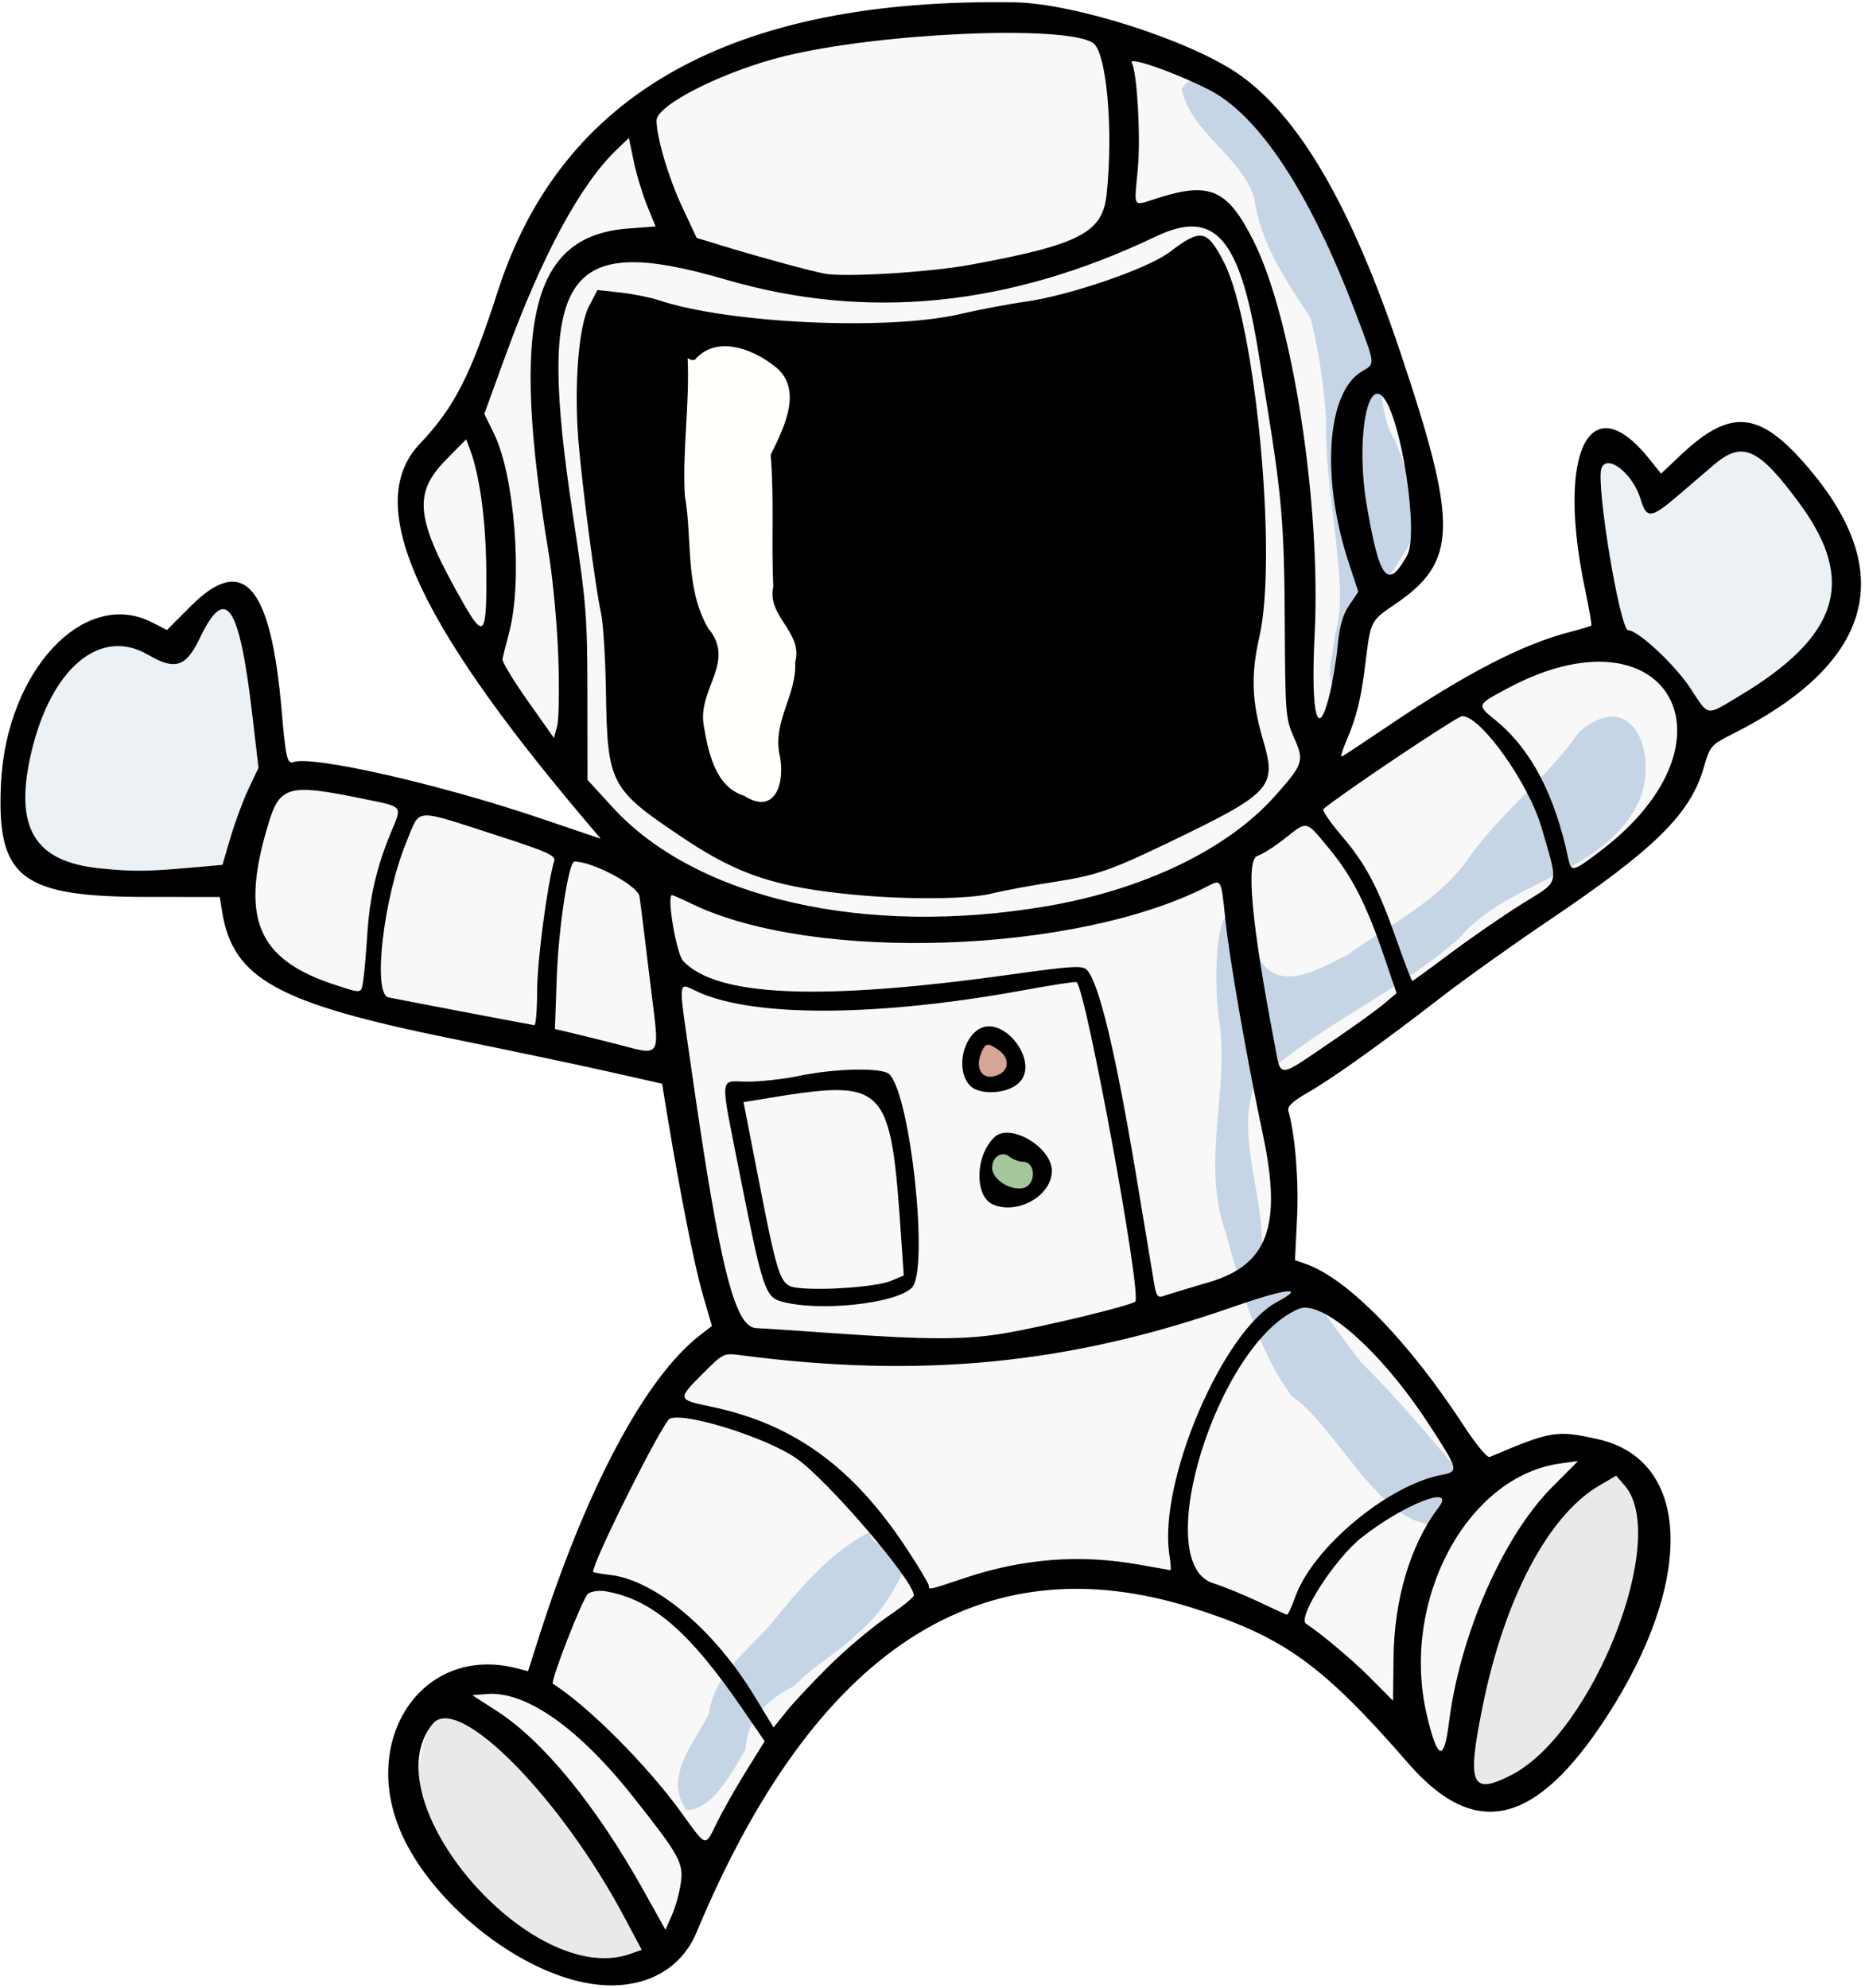
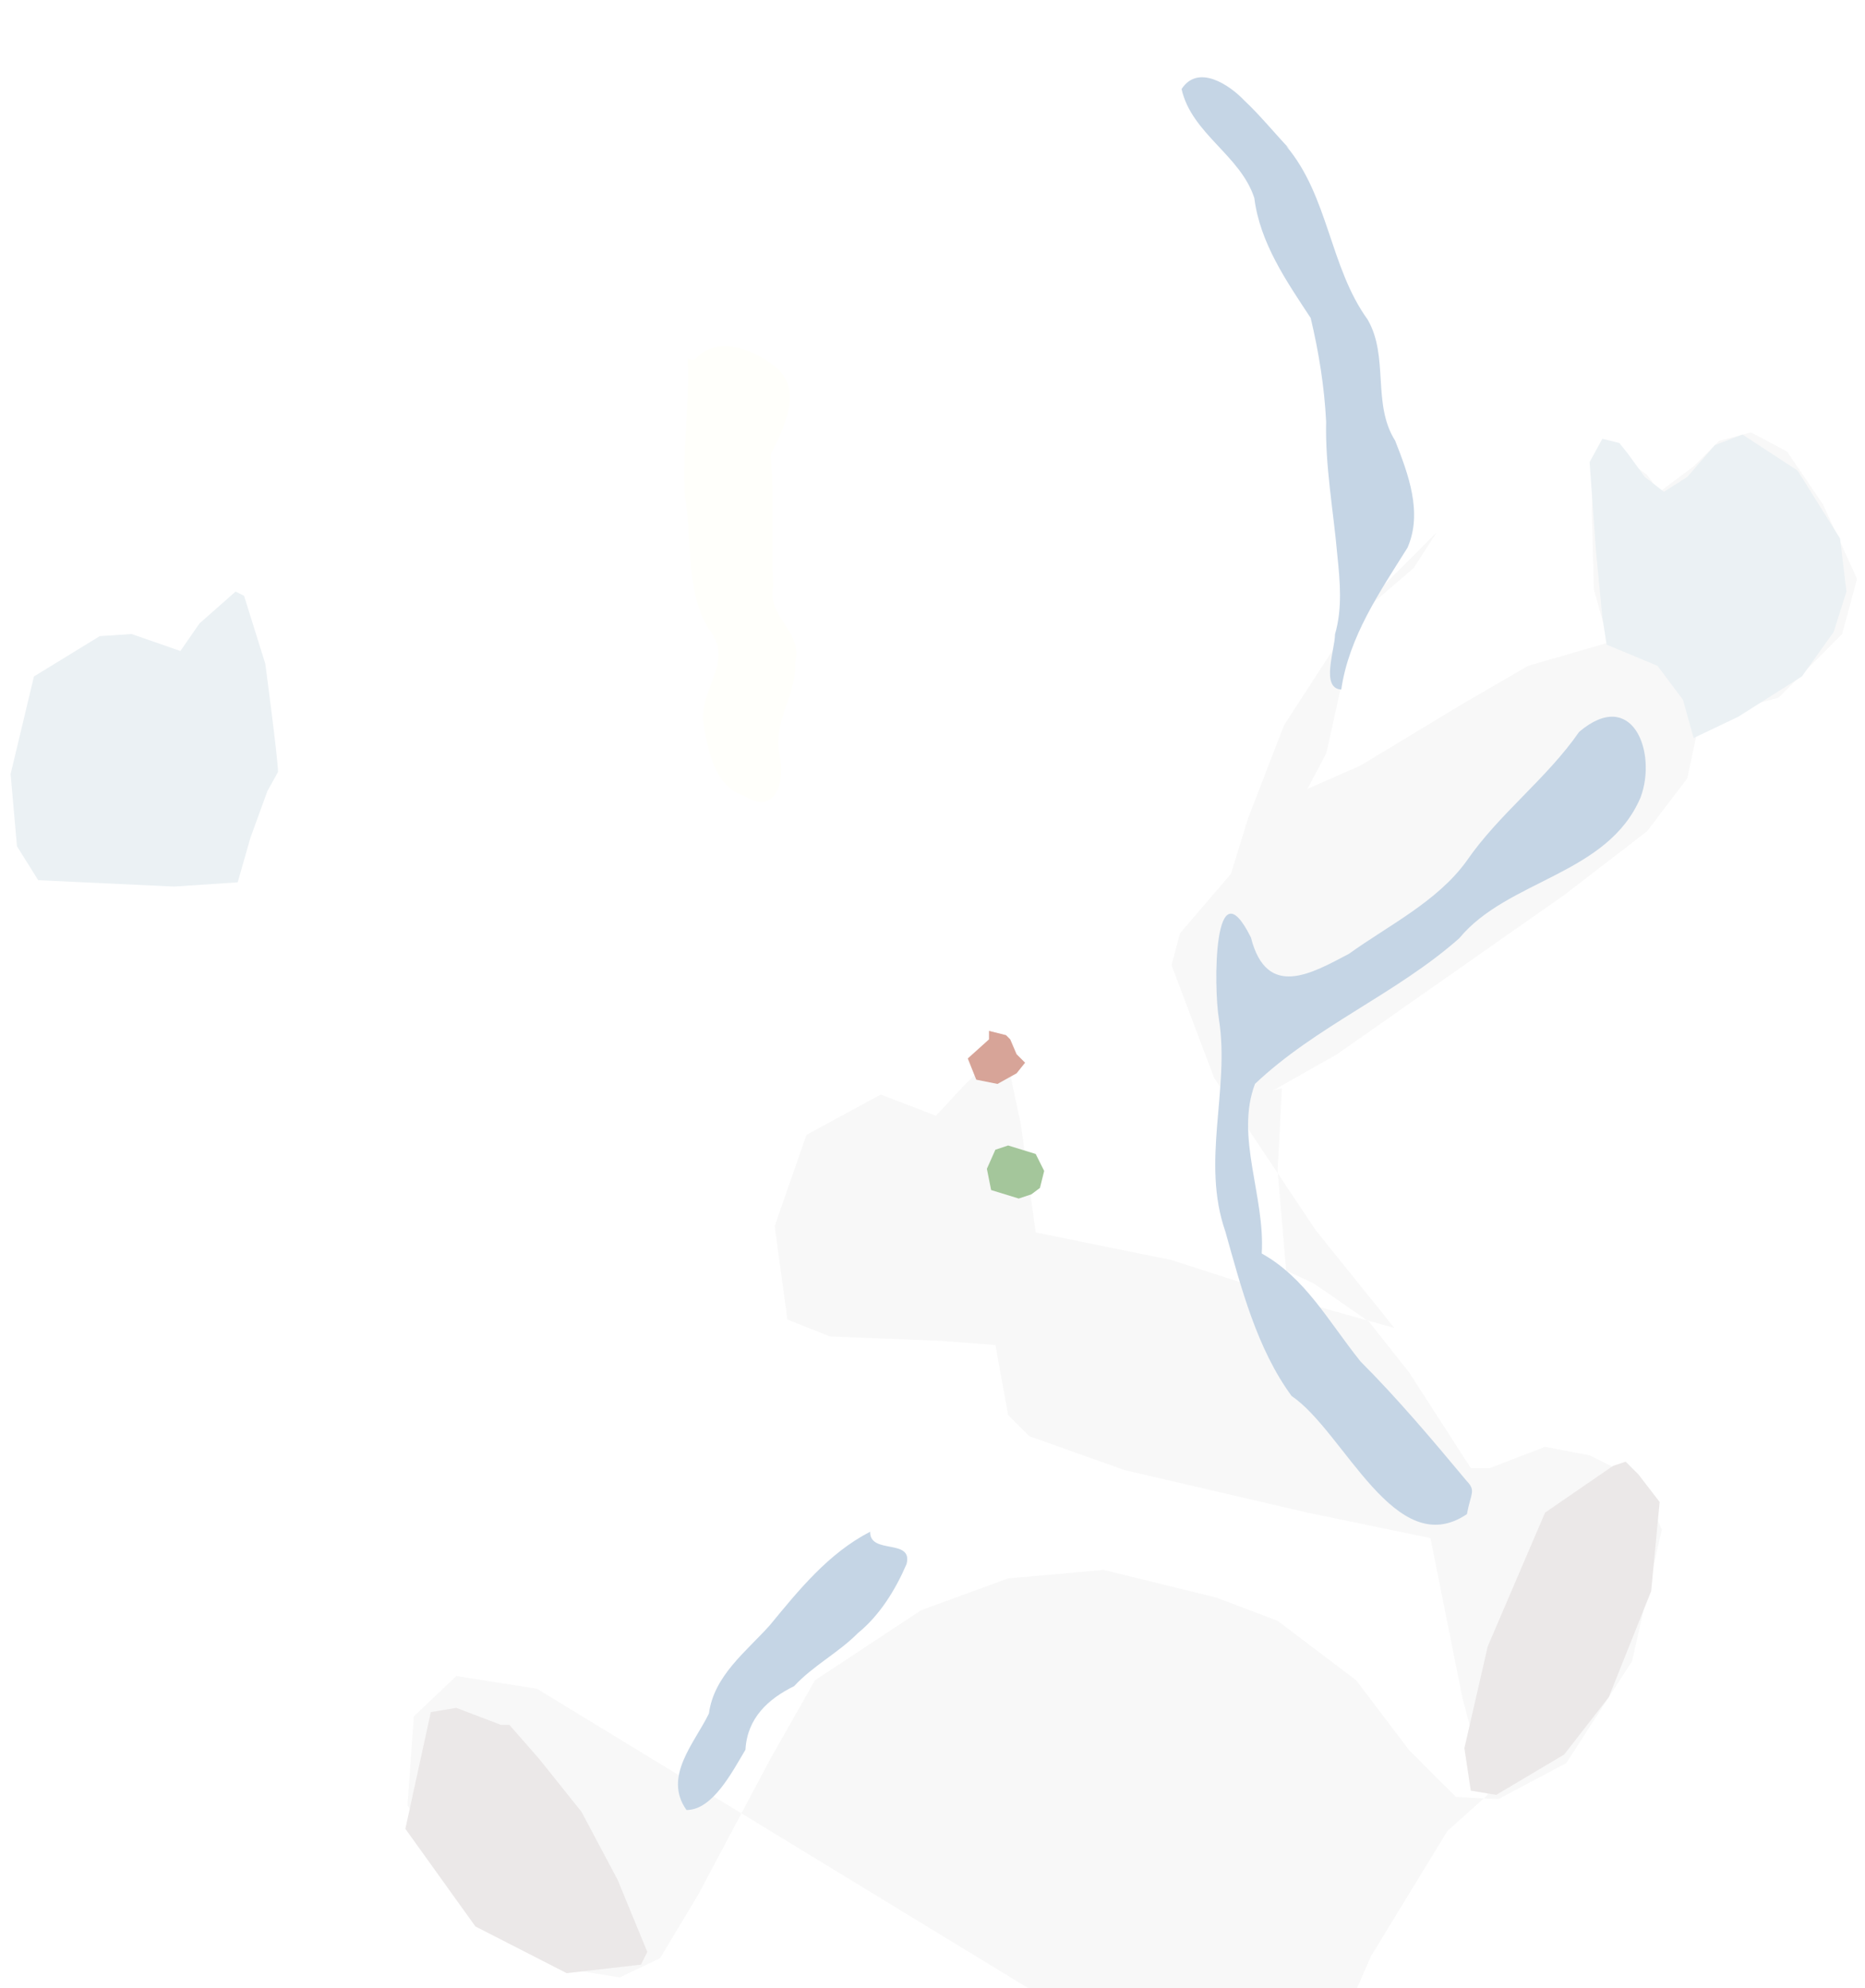
<svg xmlns="http://www.w3.org/2000/svg" xmlns:ns1="http://www.inkscape.org/namespaces/inkscape" xmlns:ns2="http://sodipodi.sourceforge.net/DTD/sodipodi-0.dtd" id="svg4147" height="533" viewBox="0 0 500 533" width="500" version="1.1" ns1:version="0.91 r13725" ns2:docname="Spaceman-colour.svg">
  <defs id="defs4842">
    <filter ns1:collect="always" style="color-interpolation-filters:sRGB" id="filter5417" x="-0.216" width="1.432" y="-0.115" height="1.23">
      <feGaussianBlur ns1:collect="always" stdDeviation="10.377" id="feGaussianBlur5419" />
    </filter>
    <filter ns1:collect="always" style="color-interpolation-filters:sRGB" id="filter5539" x="-0.373" width="1.747" y="-0.307" height="1.615">
      <feGaussianBlur ns1:collect="always" stdDeviation="9.559" id="feGaussianBlur5541" />
    </filter>
    <filter ns1:collect="always" style="color-interpolation-filters:sRGB" id="filter5579" x="-0.279" width="1.558" y="-0.106" height="1.212">
      <feGaussianBlur ns1:collect="always" stdDeviation="7.248" id="feGaussianBlur5581" />
    </filter>
    <filter ns1:collect="always" style="color-interpolation-filters:sRGB" id="filter5638" x="-1.805" width="4.61" y="-0.444" height="1.888">
      <feGaussianBlur ns1:collect="always" stdDeviation="22.605" id="feGaussianBlur5640" />
    </filter>
  </defs>
  <ns2:namedview pagecolor="#ffffff" bordercolor="#666666" borderopacity="1" objecttolerance="10" gridtolerance="10" guidetolerance="10" ns1:pageopacity="0" ns1:pageshadow="2" ns1:window-width="1916" ns1:window-height="1035" id="namedview4840" showgrid="false" ns1:zoom="1.0834071" ns1:cx="250" ns1:cy="289.25949" ns1:window-x="4" ns1:window-y="1" ns1:window-maximized="1" ns1:current-layer="svg4147" />
  <g id="g5644">
-     <path ns1:connector-curvature="0" id="path5386" d="m 143.954,452.773 -21.622,-3.414 -11.38,10.811 -1.707,23.897 22.759,31.294 16.501,11.949 17.639,2.845 10.811,-5.121 10.242,-17.07 19.346,-36.415 11.949,-21.053 28.449,-18.777 23.328,-8.535 25.604,-2.276 30.156,7.397 16.501,6.259 21.053,15.932 14.225,18.777 12.518,12.518 11.38,0.569 18.208,-9.673 17.639,-27.311 7.966,-35.277 -5.69,-13.087 -13.656,-6.828 -11.949,-2.276 -14.794,5.69 -5.121,0 -16.501,-25.604 -10.811,-13.656 -14.794,-10.242 -7.397,-3.414 -2.276,-26.742 1.138,-22.191 -2.276,0.569 17.07,-9.673 60.882,-42.674 22.191,-17.07 10.811,-14.225 3.414,-15.932 21.053,-5.69 17.07,-17.07 3.983,-14.794 -9.104,-19.915 -9.673,-14.225 -9.673,-5.121 -8.535,2.276 -6.828,6.828 -9.104,6.828 -3.414,-4.552 -9.104,-6.828 -5.121,2.276 -0.569,14.225 0.569,21.053 3.983,14.225 -21.622,6.259 -17.639,10.242 -27.311,16.501 -14.225,6.259 5.121,-9.673 6.259,-28.449 5.121,-10.811 11.949,-10.242 6.259,-9.673 L 372.687,93.742 350.496,44.24 333.996,22.618 307.253,11.808 270.838,3.273 232.716,7.256 182.076,18.635 l -21.053,21.053 -19.915,30.725 -9.673,25.035 -4.552,14.794 -13.656,15.932 -2.276,8.535 11.38,30.156 27.311,40.967 21.053,26.173 -24.466,-6.828 -35.277,-11.38 -33.57,-6.828 -2.845,-0.569 -3.983,-29.018 -3.414,-15.932 -1.707,-4.552 -10.242,10.242 -7.397,7.966 -14.794,-5.69 -19.915,10.811 -8.535,24.466 3.414,25.035 11.38,4.552 29.018,1.138 15.363,1.138 3.414,18.777 5.69,5.69 25.604,9.104 48.933,11.38 33.001,6.828 8.535,42.674 6.828,26.173 -10.811,9.673 -20.484,33.57 -14.225,32.432 -1.707,13.087 -2.276,7.966 z" style="fill:#f8f8f8;fill-rule:evenodd;stroke:none;stroke-width:1px;stroke-linecap:butt;stroke-linejoin:miter;stroke-opacity:1;fill-opacity:1" />
+     <path ns1:connector-curvature="0" id="path5386" d="m 143.954,452.773 -21.622,-3.414 -11.38,10.811 -1.707,23.897 22.759,31.294 16.501,11.949 17.639,2.845 10.811,-5.121 10.242,-17.07 19.346,-36.415 11.949,-21.053 28.449,-18.777 23.328,-8.535 25.604,-2.276 30.156,7.397 16.501,6.259 21.053,15.932 14.225,18.777 12.518,12.518 11.38,0.569 18.208,-9.673 17.639,-27.311 7.966,-35.277 -5.69,-13.087 -13.656,-6.828 -11.949,-2.276 -14.794,5.69 -5.121,0 -16.501,-25.604 -10.811,-13.656 -14.794,-10.242 -7.397,-3.414 -2.276,-26.742 1.138,-22.191 -2.276,0.569 17.07,-9.673 60.882,-42.674 22.191,-17.07 10.811,-14.225 3.414,-15.932 21.053,-5.69 17.07,-17.07 3.983,-14.794 -9.104,-19.915 -9.673,-14.225 -9.673,-5.121 -8.535,2.276 -6.828,6.828 -9.104,6.828 -3.414,-4.552 -9.104,-6.828 -5.121,2.276 -0.569,14.225 0.569,21.053 3.983,14.225 -21.622,6.259 -17.639,10.242 -27.311,16.501 -14.225,6.259 5.121,-9.673 6.259,-28.449 5.121,-10.811 11.949,-10.242 6.259,-9.673 l -21.053,21.053 -19.915,30.725 -9.673,25.035 -4.552,14.794 -13.656,15.932 -2.276,8.535 11.38,30.156 27.311,40.967 21.053,26.173 -24.466,-6.828 -35.277,-11.38 -33.57,-6.828 -2.845,-0.569 -3.983,-29.018 -3.414,-15.932 -1.707,-4.552 -10.242,10.242 -7.397,7.966 -14.794,-5.69 -19.915,10.811 -8.535,24.466 3.414,25.035 11.38,4.552 29.018,1.138 15.363,1.138 3.414,18.777 5.69,5.69 25.604,9.104 48.933,11.38 33.001,6.828 8.535,42.674 6.828,26.173 -10.811,9.673 -20.484,33.57 -14.225,32.432 -1.707,13.087 -2.276,7.966 z" style="fill:#f8f8f8;fill-rule:evenodd;stroke:none;stroke-width:1px;stroke-linecap:butt;stroke-linejoin:miter;stroke-opacity:1;fill-opacity:1" />
    <path ns1:connector-curvature="0" id="path5421" d="m 233.285,410.668 c -11.172,5.771 -19.119,15.619 -26.951,25.138 -6.387,7.097 -14.912,13.477 -16.276,23.593 -3.801,7.89 -12.375,16.92 -6.018,25.88 7.004,0.035 12.242,-10.183 15.813,-16.163 0.468,-8.452 6.058,-13.611 13.05,-17.046 5.084,-5.507 11.82,-8.89 17.111,-14.235 5.894,-4.796 10.122,-11.727 13.029,-18.5 1.789,-6.974 -9.903,-2.435 -9.758,-8.667 z" style="fill:#c5d5e5;fill-opacity:1;fill-rule:evenodd;stroke:none;stroke-width:1px;stroke-linecap:butt;stroke-linejoin:miter;stroke-opacity:1;filter:url(#filter5539)" />
    <path ns1:connector-curvature="0" id="path5388" d="m 134.281,462.446 -11.949,-4.552 -6.828,1.138 -6.828,31.294 18.777,26.173 24.466,12.518 19.915,-2.276 1.707,-3.414 -7.966,-19.346 -9.673,-18.208 -11.38,-14.225 -7.966,-9.104 z" style="fill:#ebe8e8;fill-rule:evenodd;stroke:none;stroke-width:1px;stroke-linecap:butt;stroke-linejoin:miter;stroke-opacity:1;fill-opacity:1" />
    <path ns1:connector-curvature="0" id="path5390" d="m 432.43,393.029 -18.208,12.518 -15.363,35.846 -6.259,27.311 1.707,11.38 6.828,1.138 18.208,-10.811 11.949,-15.363 11.38,-28.449 2.276,-23.897 -5.69,-7.397 -3.414,-3.414 z" style="fill:#ebe8e8;fill-rule:evenodd;stroke:none;stroke-width:1px;stroke-linecap:butt;stroke-linejoin:miter;stroke-opacity:1;fill-opacity:1" />
    <path ns1:connector-curvature="0" id="path5392" d="m 429.585,117.639 -3.414,6.259 1.707,23.897 1.707,17.639 1.138,7.397 13.656,5.69 6.828,9.104 2.845,10.242 11.949,-5.69 17.07,-10.811 8.535,-11.949 3.414,-10.811 -1.707,-14.225 -11.38,-18.208 -14.794,-9.673 -7.397,2.845 -7.397,8.535 -6.259,3.983 -5.121,-3.983 -4.552,-6.259 -2.276,-2.845 z" style="fill:#ebf1f4;fill-rule:evenodd;stroke:none;stroke-width:1px;stroke-linecap:butt;stroke-linejoin:miter;stroke-opacity:1;fill-opacity:1" />
    <path ns1:connector-curvature="0" id="path5394" d="m 74.537,206.97 c 0,-3.414 -3.414,-29.018 -3.414,-29.018 l -5.69,-18.208 -2.276,-1.138 -9.673,8.535 -5.121,7.397 -13.087,-4.552 -8.535,0.569 -17.639,10.811 -6.259,26.173 1.707,19.346 5.69,9.104 36.415,1.707 17.07,-1.138 3.414,-11.949 4.552,-12.518 z" style="fill:#ebf1f4;fill-rule:evenodd;stroke:none;stroke-width:1px;stroke-linecap:butt;stroke-linejoin:miter;stroke-opacity:1;fill-opacity:1" />
    <path ns1:connector-curvature="0" id="path5396" d="m 265.148,278.663 -5.69,5.121 2.276,5.69 5.69,1.138 5.121,-2.845 2.276,-2.845 -2.276,-2.276 -1.707,-3.983 -1.138,-1.138 -4.552,-1.138 z" style="fill:#d7a498;fill-rule:evenodd;stroke:none;stroke-width:1px;stroke-linecap:butt;stroke-linejoin:miter;stroke-opacity:1;fill-opacity:1" />
    <path ns1:connector-curvature="0" id="path5398" d="m 277.666,309.388 -7.397,-2.276 -3.414,1.138 -2.276,5.121 1.138,5.69 7.397,2.276 3.414,-1.138 2.276,-1.707 1.138,-4.552 z" style="fill:#a4c69b;fill-rule:evenodd;stroke:none;stroke-width:1px;stroke-linecap:butt;stroke-linejoin:miter;stroke-opacity:1;fill-opacity:1" />
    <path ns1:connector-curvature="0" id="path5400" d="m 393.17,397.012 c -9.157,-10.975 -18.319,-21.873 -28.411,-31.979 -8.674,-10.816 -14.787,-22.433 -26.495,-28.959 0.947,-15.365 -7.173,-31.341 -1.804,-45.471 16.259,-15.448 37.952,-24.171 54.754,-39.037 13.019,-15.788 39.792,-16.983 48.613,-37.768 4.524,-12.091 -2.175,-29.668 -16.468,-17.576 -8.675,12.547 -21.497,21.986 -30.189,34.646 -7.875,10.891 -21.02,17.293 -31.512,24.854 -9.794,5.13 -22.023,12.432 -26.29,-4.369 -10.074,-20.237 -10.043,13.279 -8.573,21.93 2.967,18.833 -4.849,38.08 1.727,56.928 4.261,15.15 8.466,31.385 17.735,44.047 14.208,9.661 27.813,44.665 47.019,31.692 1.039,-5.676 2.512,-6.213 -0.105,-8.937 l 0,0 z" style="fill:#c5d5e5;fill-opacity:1;fill-rule:evenodd;stroke:none;stroke-width:1px;stroke-linecap:butt;stroke-linejoin:miter;stroke-opacity:1;filter:url(#filter5417)" />
    <path ns1:connector-curvature="0" id="path5545" d="m 344.806,39.119 c 11.389,13.429 11.65,32.455 21.859,46.571 5.759,9.966 1.137,22.596 7.362,32.442 3.513,8.938 7.451,19.319 3.314,28.719 -7.426,11.836 -15.694,23.876 -17.757,38.02 -5.6,-0.316 -1.697,-10.611 -1.67,-14.834 2.019,-6.978 1.348,-14.165 0.608,-21.298 -1.045,-11.9 -3.266,-23.705 -2.991,-35.68 -0.463,-9.376 -1.974,-18.678 -4.142,-27.804 -6.509,-9.888 -13.597,-20.116 -15.112,-32.164 -3.731,-11.502 -16.784,-17.201 -19.505,-29.213 4.406,-6.776 12.792,-1.182 16.807,3.049 4.305,4.04 8.016,8.648 12.071,12.927 l -0.844,-0.736 z" style="fill:#c5d5e5;fill-opacity:1;fill-rule:evenodd;stroke:none;stroke-width:1px;stroke-linecap:butt;stroke-linejoin:miter;stroke-opacity:1;filter:url(#filter5579)" />
-     <path d="m158.35 531.85c-18.51-2.9-40.8-20.1-49.89-38.49-12.916-26.15 4.41-52.69 30.07-46.08l3.034 0.782 2.797-8.782c12.84-40.31 28.621-69.931 43.321-81.315l3.186-2.467-2.468-8.477c-2.227-7.648-6.041-26.938-9.59-48.5l-1.31-7.97-14.5-3.27c-7.975-1.797-26.65-5.727-41.5-8.734-47.092-9.54-59.02-16.1-61.94-34.05l-0.651-4-19.704-0.019c-33.623-0.03-40.146-5.12-38.946-30.36 1.437-30.25 22.276-52.54 40.446-43.27l4.048 2.065 6.457-6.457c14.06-14.06 21.43-5.553 24.293 28.043 1.04 12.202 1.527 14.426 3.032 13.848 4.978-1.91 39.06 5.815 66.237 15.013l16.271 5.507-4.381-5.184c-45.76-54.15-59.186-84.77-44.13-100.67 9.3-9.81 13.62-18.27 20.96-41.01 17.12-53.068 63.01-78.671 138.67-77.368 15.71 0.27 46.45 10.076 59.53 18.989 16.37 11.158 30.49 35.325 43.75 74.879 15.581 46.486 15.367 56.088-1.5 67.543-6.519 4.427-6.479 4.348-7.879 15.78-1.172 9.569-2.346 14.353-5.101 20.779-1.076 2.51-1.619 4.415-1.206 4.231 0.413-0.183 6.15-3.979 12.75-8.434 20.353-13.739 35.618-21.632 48.152-24.897 3.108-0.81 5.792-1.612 5.963-1.784 0.172-0.172-0.585-4.566-1.681-9.765-7.717-36.597 1.207-54.837 17.133-35.02l3.256 4.051 5.162-4.882c13.91-13.156 21.78-12.058 35.696 4.981 22.494 27.541 15.142 51.176-21.681 69.698-5.816 2.925-6.053 3.201-7.723 8.983-3.608 12.491-13.078 21.824-41.777 41.173-9.625 6.489-22.68 15.815-29.011 20.724-15.478 12.001-28.8 21.511-35.52 25.357-3.965 2.269-5.409 3.643-5.071 4.827 1.816 6.353 2.822 18.71 2.333 28.641l-0.56 11.378 2.87 1c11.238 3.917 27.567 20.641 42.428 43.452 3.159 4.849 6.258 8.597 6.887 8.33 16.545-7.036 17.924-7.264 29-4.792 25.119 5.606 26.1 38.025 2.258 74.602-18.998 29.146-35.163 32.887-53.083 12.284-22.94-26.38-33.27-33.83-57.53-41.55-56.968-18.106-101.61 10.999-133.26 86.878-4.44 10.646-15.169 15.853-28.394 13.779zm10.529-7.959 3.174-1.107-4.593-8.643c-17.245-32.449-44.637-60.147-51.427-52.001-16.999 20.396 26.309 71.002 52.846 61.751zm13.65-19.082c0.739-5.374-0.347-7.337-12.704-22.963-14.735-18.633-28.864-28.546-39.427-27.664l-3.773 0.315 6.579 4.243c12.474 8.045 26.669 25.423 39.376 48.204l5.827 10.446 1.738-3.94c0.956-2.167 2.029-6.056 2.385-8.641zm9.755-16.312c1.484-3.025 4.952-9.136 7.709-13.58l5.011-8.08-5.95-8.67c-14.281-20.81-24.236-29.367-36.677-31.528-1.74-0.302-3.84-0.011-4.734 0.657-1.379 1.03-10.206 23.654-9.421 24.147 9.381 5.895 25.214 21.76 34.422 34.491 6.93 9.582 6.283 9.41 9.641 2.562zm212.87-12.578c21.902-11.174 42.486-63.605 30.459-77.587l-2.32-2.697-4.557 2.671c-13.656 8.003-25.391 30.232-31.259 59.215-4.261 21.043-3.076 23.884 7.677 18.398zm-16.72-13.92c2.97-23.754 14.497-50.054 27.784-63.391l6.865-6.891-4.765 0.653c-25.157 3.448-42.966 37.015-35.789 67.457 2.841 12.051 4.589 12.694 5.905 2.172zm-166.01-15.5c4.454-4.4 11.357-10.217 15.34-12.927 3.983-2.71 7.241-5.332 7.241-5.828 0-3.951-23.301-31.104-31.577-36.799-8.077-5.557-29.496-12.284-33.825-10.623-1.82 0.7-20.6 38.16-20.6 41.09 0 0.179 2.042 0.555 4.538 0.837 12.016 1.354 27.695 14.44 38.513 32.144l5.348 8.751 3.461-4.323c1.903-2.378 7.105-7.923 11.559-12.323zm151.17-1.752c0.127-15.872 4.527-30.656 12.063-40.538 4.942-6.479-9.444-0.849-20.721 8.11-7.133 5.667-17.27 21.463-14.782 23.036 3.768 2.382 12.705 9.912 17.318 14.591 3.283 3.33 5.983 6.053 6 6.052 0.017-0.001 0.072-5.064 0.121-11.25zm-26.332-16.611c4.69-13.205 24.867-30.006 39.282-32.71 4.655-0.873 4.532-1.335-3.727-13.95-12.615-19.268-28.344-33.157-34.61-30.561-21.7 8.988-40.162 68.107-22.971 73.557 2.897 0.918 8.418 3.174 12.268 5.013 3.85 1.839 7.232 3.381 7.515 3.429 0.283 0.047 1.293-2.103 2.243-4.778zm-88.565-5.08c15.663-5.236 31.003-6.396 46.807-3.541 4.4 0.795 8.14 1.454 8.311 1.465s0.023-1.902-0.329-4.251c-2.926-19.511 14.296-59.851 28.884-67.658 8.111-4.341 2.527-3.688-12.068 1.411-43.729 15.276-83.435 19.163-131.57 12.878-4.735-0.618-4.811-0.582-10.25 4.856-6.974 6.974-6.963 7.017 2.271 8.952 22.095 4.631 37.994 16.202 52.392 38.13 3.222 4.906 5.858 9.321 5.858 9.811 0 1.214-0.222 1.261 9.693-2.053zm10.8-65.62c11.197-1.939 33.705-7.403 34.858-8.463 1.832-1.683-13.081-83.028-15.702-85.649-0.212-0.212-6.408 0.725-13.771 2.081-38.88 7.161-72.182 7.424-87.404 0.691-6.029-2.667-5.794-5.197-1.987 21.405 7.521 52.547 11.516 68.405 17.281 68.585 1.498 0.047 10.824 0.662 20.724 1.367 25.122 1.789 35.593 1.785 46-0.018zm-60.172-8.534c-4.138-1.198-5.034-3.952-10.817-33.256-5.62-28.5-5.84-25.65 1.92-25.65 3.539 0 9.608-0.668 13.487-1.483 10.019-2.107 22.67-2.356 24.53-0.482 5.724 5.766 10.654 52.588 6.025 57.217-4.353 4.353-25.231 6.521-35.149 3.65zm29.517-5.481 3.455-1.444-0.632-9.238c-2.936-42.937-3.623-43.629-37.751-37.995l-4.583 0.757 3.756 19.232c5.718 29.277 6.004 30.058 11.17 30.594 6.951 0.722 20.879-0.358 24.583-1.906zm27.5-20.42c-5.146-2.076-4.974-13.193 0.281-18.13 4.161-3.909 15.369 2.687 15.369 9.044 0 6.583-8.959 11.784-15.65 9.085zm9.604-5.451c1.878-2.263 0.912-6.055-1.543-6.055-1.149 0-2.836-0.618-3.75-1.372-2.006-1.657-4.662 0.008-4.662 2.922 0 4.044 7.514 7.445 9.954 4.505zm-15.837-26.438c-3.505-3.505-2.535-11.509 1.796-14.835 6.629-5.09 17.339 8.56 11.127 14.181-3.156 2.856-10.357 3.22-12.924 0.654zm7.949-3.152c2.589-1.385 2.449-4.491-0.288-6.408-3.017-2.113-3.667-1.977-4.802 1.009-1.762 4.635 1.015 7.581 5.091 5.399zm55.981 55.843c15.94-4.67 19.75-15.14 14.5-39.81-4.202-19.746-8.943-46.917-10.032-57.5-1.117-10.855-1.077-10.777-4.635-8.937-35.092 18.147-105.58 20.61-138.29 4.832-2.72-1.32-5.16-2.4-5.41-2.4-1.506 0 1.15 15.712 2.986 17.669 9.002 9.593 36.764 10.749 87.615 3.647 16.733-2.337 19.454-2.502 20.622-1.254 3.309 3.535 7.823 22.579 13.551 57.166 2.211 13.349 4.279 25.772 4.596 27.605 0.427 2.468 0.976 3.181 2.113 2.744 0.845-0.324 6.42-2.021 12.389-3.77zm33.46-64.9c5.5-3.74 11.558-8.111 13.462-9.713l3.462-2.913-3.369-9.891c-4.745-13.932-8.547-21.386-14.734-28.887-6.321-7.663-5.755-7.538-11.94-2.638-2.684 2.127-5.951 4.2-7.259 4.608-3.173 0.989-1.632 17.959 4.562 50.241 1.846 9.62 0.371 9.695 15.816-0.808zm-183.27-16.16c-1.26-10.59-2.52-20.68-2.79-22.42-0.46-2.89-12.48-9.33-17.42-9.33-1.58 0-4.285 17.726-4.763 31.203l-0.485 13.703 2.362 0.534c1.299 0.294 6.637 1.602 11.862 2.906 15.267 3.811 13.906 5.823 11.232-16.596zm-30.23 2.88c0-7.845 2.754-28.747 4.588-34.823 0.425-1.407-2.074-2.527-14.788-6.631-23.37-7.542-20.988-7.676-24.762 1.39-6.199 14.891-9.241 40.913-4.892 41.853 1.99 0.43 36.871 7.081 39.105 7.456 0.412 0.069 0.75-4.091 0.75-9.245zm-46.598-2.88c0.271-1.788 0.75-7.269 1.065-12.182 0.646-10.075 2.445-17.879 6.268-27.187 3.145-7.659 3.803-6.904-8.163-9.366-18.907-3.89-21.514-3.216-24.454 6.325-7.929 25.732-3.364 36.905 17.883 43.775 7.174 2.319 6.834 2.382 7.402-1.364zm291.34-7.081c5.366-4.032 13.939-9.953 19.051-13.158 10.624-6.661 10.081-4.644 5.525-20.511-3.417-11.9-16.271-30-21.305-30-1.292 0-32.158 20.665-37.221 24.92-0.389 0.327 1.785 3.516 4.831 7.087 6.611 7.751 9.84 13.882 14.878 28.243 2.074 5.912 3.932 10.75 4.128 10.75 0.197 0 4.748-3.299 10.114-7.331zm-108.24-12.68c26.131-4.452 48.553-15.25 61.248-29.494 7.701-8.64 7.965-9.441 5.179-15.695-2.269-5.096-2.364-6.289-2.492-31.297-0.131-25.746-0.787-33.5-5.03-59.5-0.853-5.225-1.745-10.713-1.983-12.195-5-31.217-11.75-38.918-27.52-31.401-39.46 18.82-77.46 22.621-115.4 11.544-43.63-12.738-50.77-1.63-40.85 63.547 3.551 23.338 3.805 26.516 3.829 47.803l0.025 22.803 6.778 7.4c22.384 24.437 67.666 34.754 116.22 26.481zm-51-3.044c-21.29-1.991-31.51-5.345-46.182-15.157-19.845-13.27-20.473-14.461-20.876-39.574-0.144-8.959-0.747-18.409-1.341-21-1.432-6.246-5.097-34.264-6.053-46.27-1.168-14.672 0.09-30.486 2.85-35.811l2.265-4.37 6.168 0.682c3.393 0.375 7.991 1.293 10.219 2.04 18.665 6.258 61.343 8.237 80.781 3.746 5.407-1.249 13.282-2.745 17.5-3.324 11.762-1.614 32.956-8.887 38.717-13.286 8.401-6.415 10.019-6.121 14.558 2.645 8.483 16.382 14.427 78.982 9.535 100.43-2.307 10.119-2.064 17.368 0.925 27.527 3.8 12.917 2.531 14.298-25.566 27.827-15.181 7.309-19.33 8.729-30.5 10.433-6.05 0.923-13.54 2.317-16.644 3.097-6.009 1.51-22.334 1.672-36.356 0.36zm-176.43-7.472 6.567-0.59 2.178-7.402c1.198-4.071 3.372-9.925 4.832-13.009l2.655-5.607-1.677-14.325c-3.479-29.715-7.123-34.98-14.098-20.371-3.669 7.684-6.618 8.621-13.83 4.395-12.788-7.494-25.989 3.527-31.293 26.127-4.752 20.25 0.737 29.429 18.635 31.162 9.212 0.892 12.384 0.845 26.031-0.38zm376.03-4.329c39.149-29.726 17.69-66.613-25.257-43.417-8.041 4.343-7.999 4.216-2.805 8.469 9.446 7.734 15.796 19.849 19.42 37.056 0.769 3.651 1.192 3.548 8.642-2.109zm-279.43-52.15c-0.309-8.525-1.457-20.9-2.55-27.5-10.317-62.267-4.724-85.247 21.224-87.209l7.41-0.56-2.287-5.628c-1.258-3.096-2.867-8.436-3.576-11.867l-1.289-6.239-3.389 3.252c-9.614 9.226-20.014 28.513-29.648 54.985l-5.726 15.733 2.586 5.285c5.567 11.379 7.73 39.545 4.09 53.249-0.877 3.3-1.688 6.572-1.803 7.27-0.115 0.699 2.941 5.733 6.791 11.187l7 9.917 0.864-3.187c0.475-1.753 0.611-10.162 0.302-18.687zm206.69 10.615c0.882-3.512 1.905-9.624 2.273-13.583 0.482-5.184 1.348-8.199 3.097-10.776l2.428-3.578-2.507-7.589c-7.558-22.875-6.018-45.897 3.443-51.485 3.671-2.168 3.749-1.447-1.732-15.886-12.172-32.064-25.882-52.878-39.31-59.677-9.267-4.692-21.793-9.048-20.636-7.177 1.403 2.27 2.412 19.468 1.65 28.136-0.998 11.362-1.761 10.318 5.816 7.96 13.597-4.232 18.284-2.069 25.171 11.615 10.408 20.678 18.167 70.664 16.393 105.6-1.072 21.111 0.784 28.903 3.915 16.437zm109.74 0.13c26.926-16.062 31.646-30.906 16.425-51.645-11.07-15.082-15.38-17.019-23.122-10.39-1.789 1.532-6.009 5.147-9.379 8.035-7.389 6.332-8.578 6.465-10.176 1.134-2.06-6.876-8.967-12.34-10.512-8.315-1.555 4.051 4.962 43.431 7.187 43.431 2.617 0 12.491 9.206 16.636 15.511 5.06 7.696 4.078 7.526 12.941 2.239zm-335.73-34.05c-0.121-13.311-1.775-25.373-4.442-32.388l-0.953-2.507-5.455 5.543c-8.941 9.085-8.098 15.959 4.709 38.416 5.571 9.768 6.303 8.688 6.141-9.064zm246.87-3.767c3.253-5.857-1.7-37.725-6.63-42.655-4.403-4.403-6.952 13.008-4.237 28.934 3.476 20.388 5.643 23.124 10.866 13.72zm-117.24-77.896c29.258-5.363 35.567-8.591 36.662-18.759 1.895-17.587-0.009-38.517-3.712-40.805-7.816-4.831-57.238-2.658-82.749 3.637-16.216 4.002-34.214 13.066-34.186 17.216 0.032 4.66 3.209 15.361 6.901 23.239l3.867 8.251 8.359 2.539c9.237 2.805 21.986 6.268 25.859 7.023 5.305 1.034 28.028-0.33 39-2.341z" id="path4157" />
    <path ns1:connector-curvature="0" id="path5583" d="m 184.352,96.018 c 0.588,12.293 -1.452,24.655 -0.749,36.87 2.088,11.841 -0.043,24.656 6.233,35.522 7.572,8.976 -2.762,16.193 -1.194,25.917 1.165,7.016 3.036,16.629 10.836,19.021 8.812,5.612 11.119,-4.331 9.468,-11.216 -1.699,-9.029 4.716,-15.874 4.237,-24.59 2.22,-8.068 -7.675,-12.247 -5.869,-20.274 -0.547,-11.758 0.273,-23.576 -0.7,-35.344 3.545,-7.171 9.127,-17.971 0.712,-24 -5.86,-4.555 -15.531,-8.038 -21.066,-1.424 l -0.923,0.011 -0.983,-0.493 0,0 z" style="fill:#fffffb;fill-opacity:1;fill-rule:evenodd;stroke:none;stroke-width:1px;stroke-linecap:butt;stroke-linejoin:miter;stroke-opacity:1;filter:url(#filter5638)" />
  </g>
</svg>